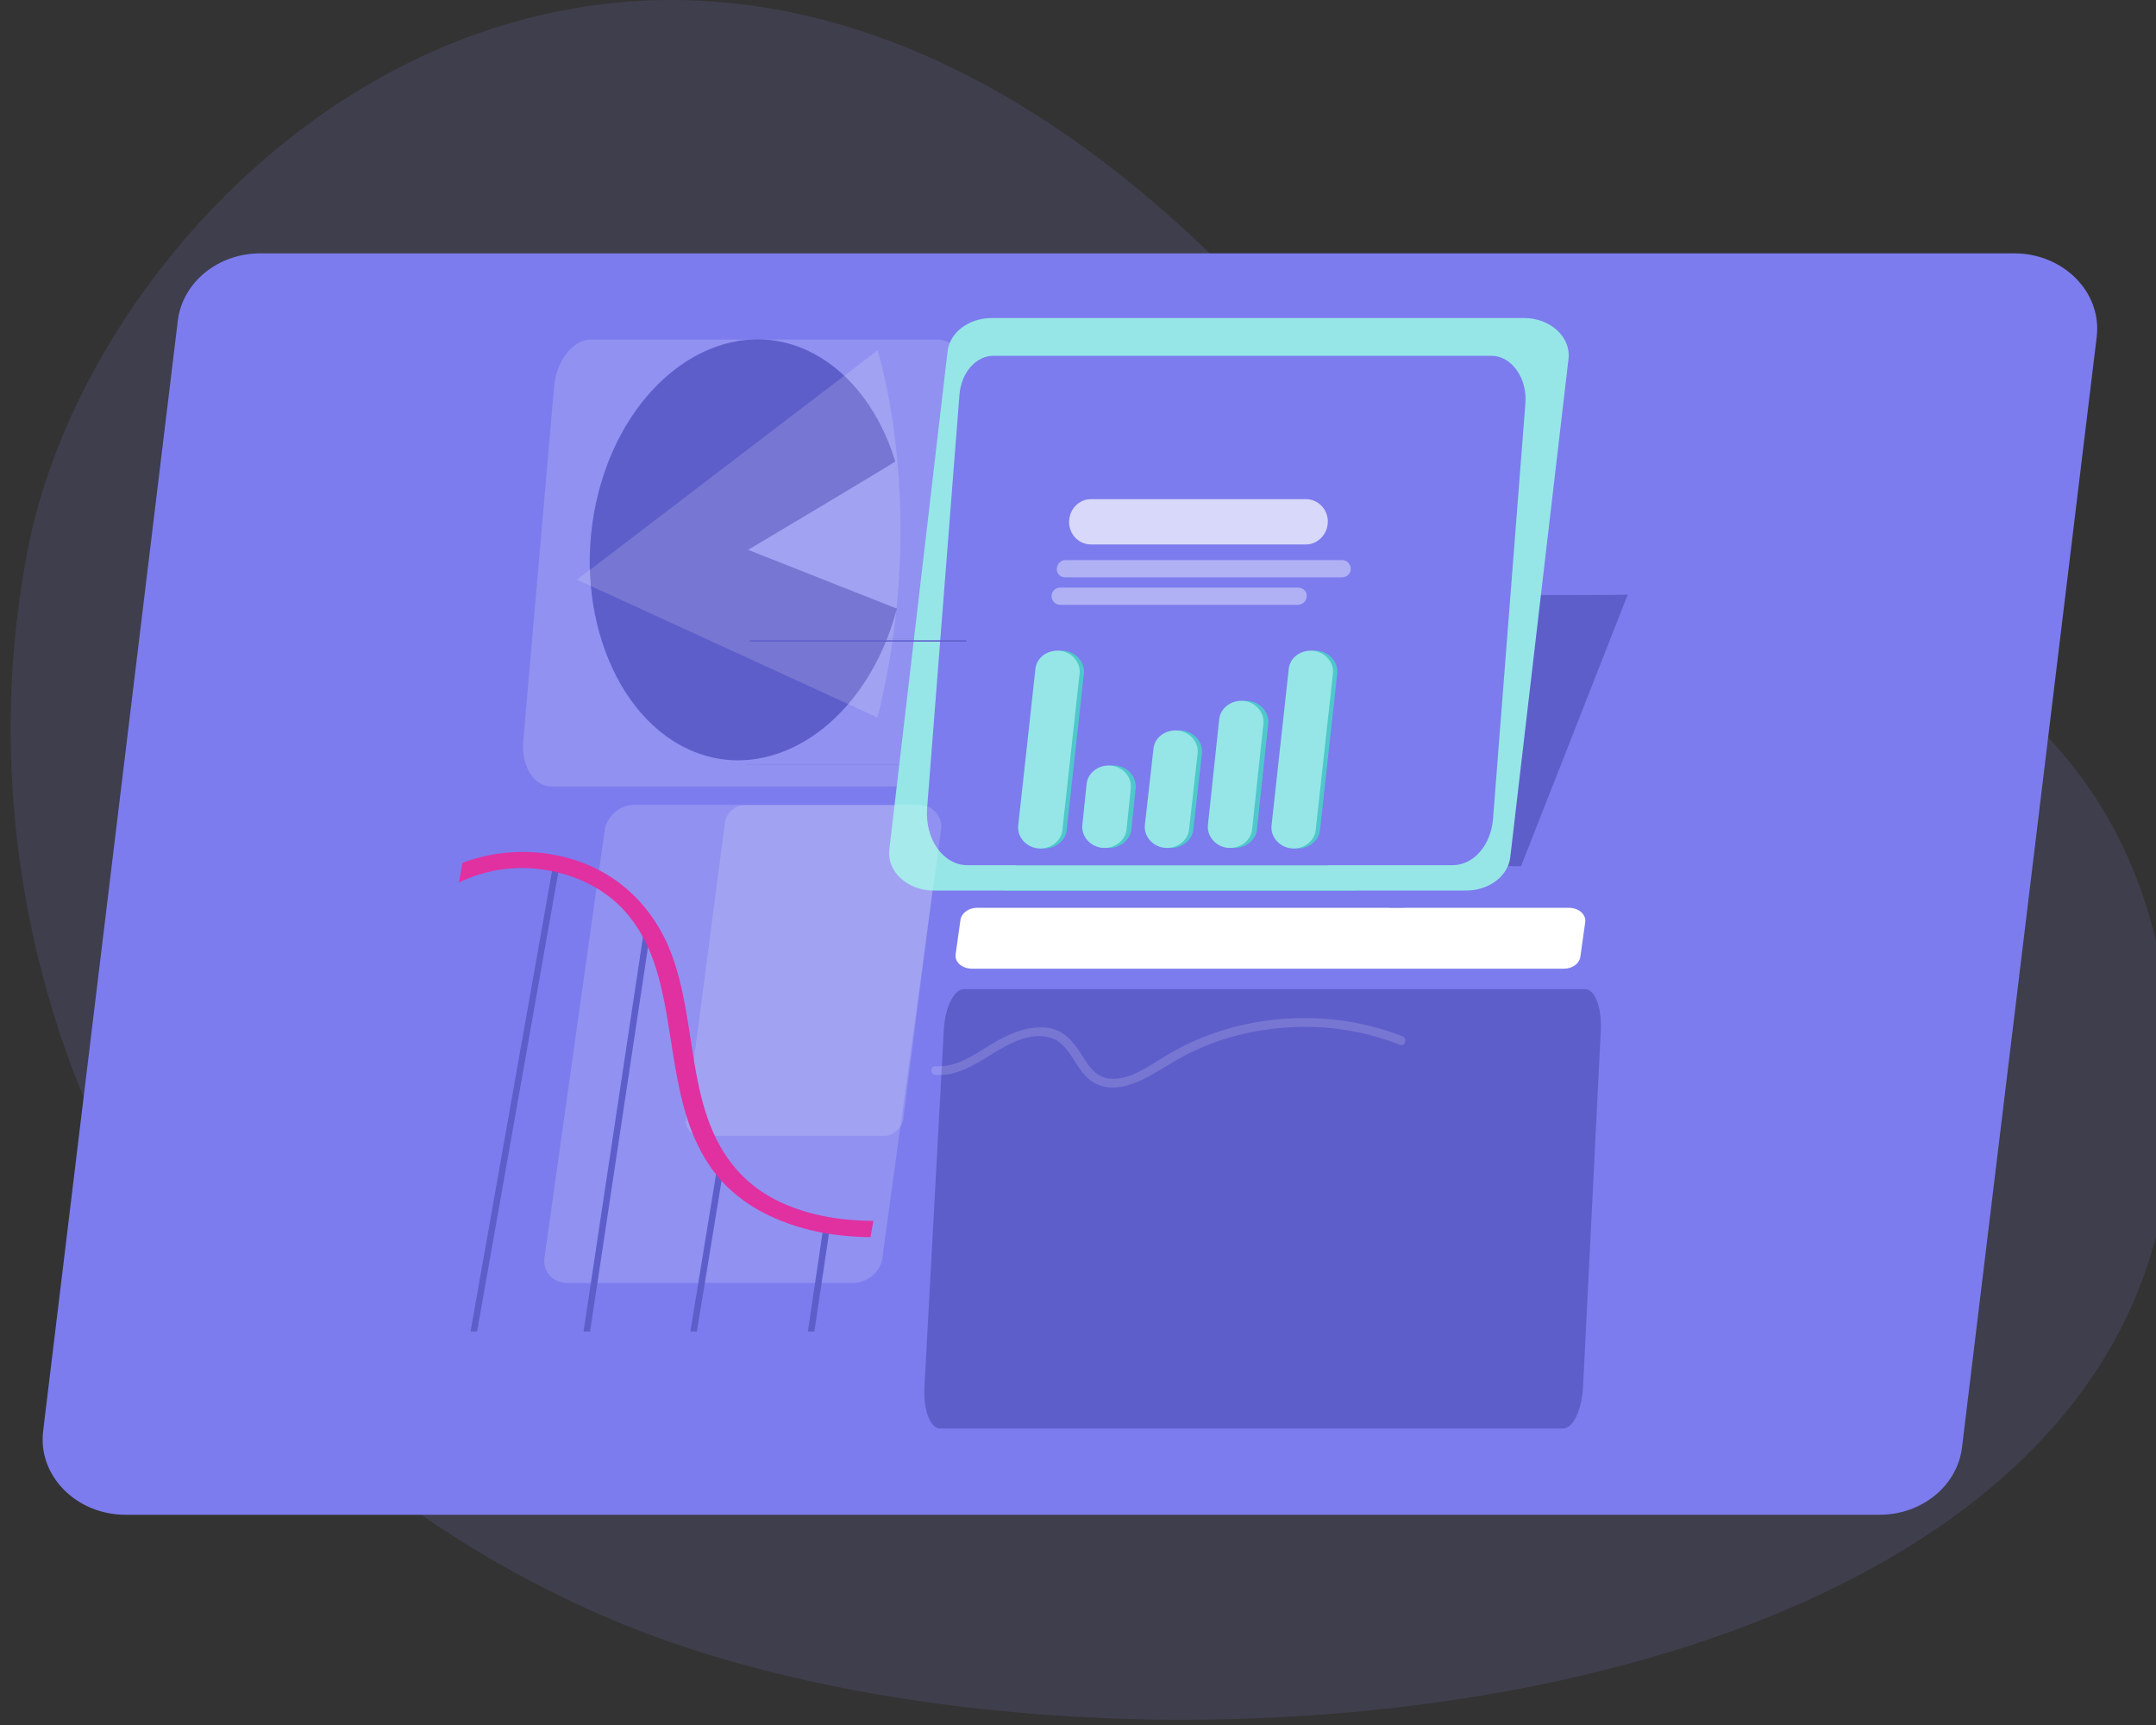
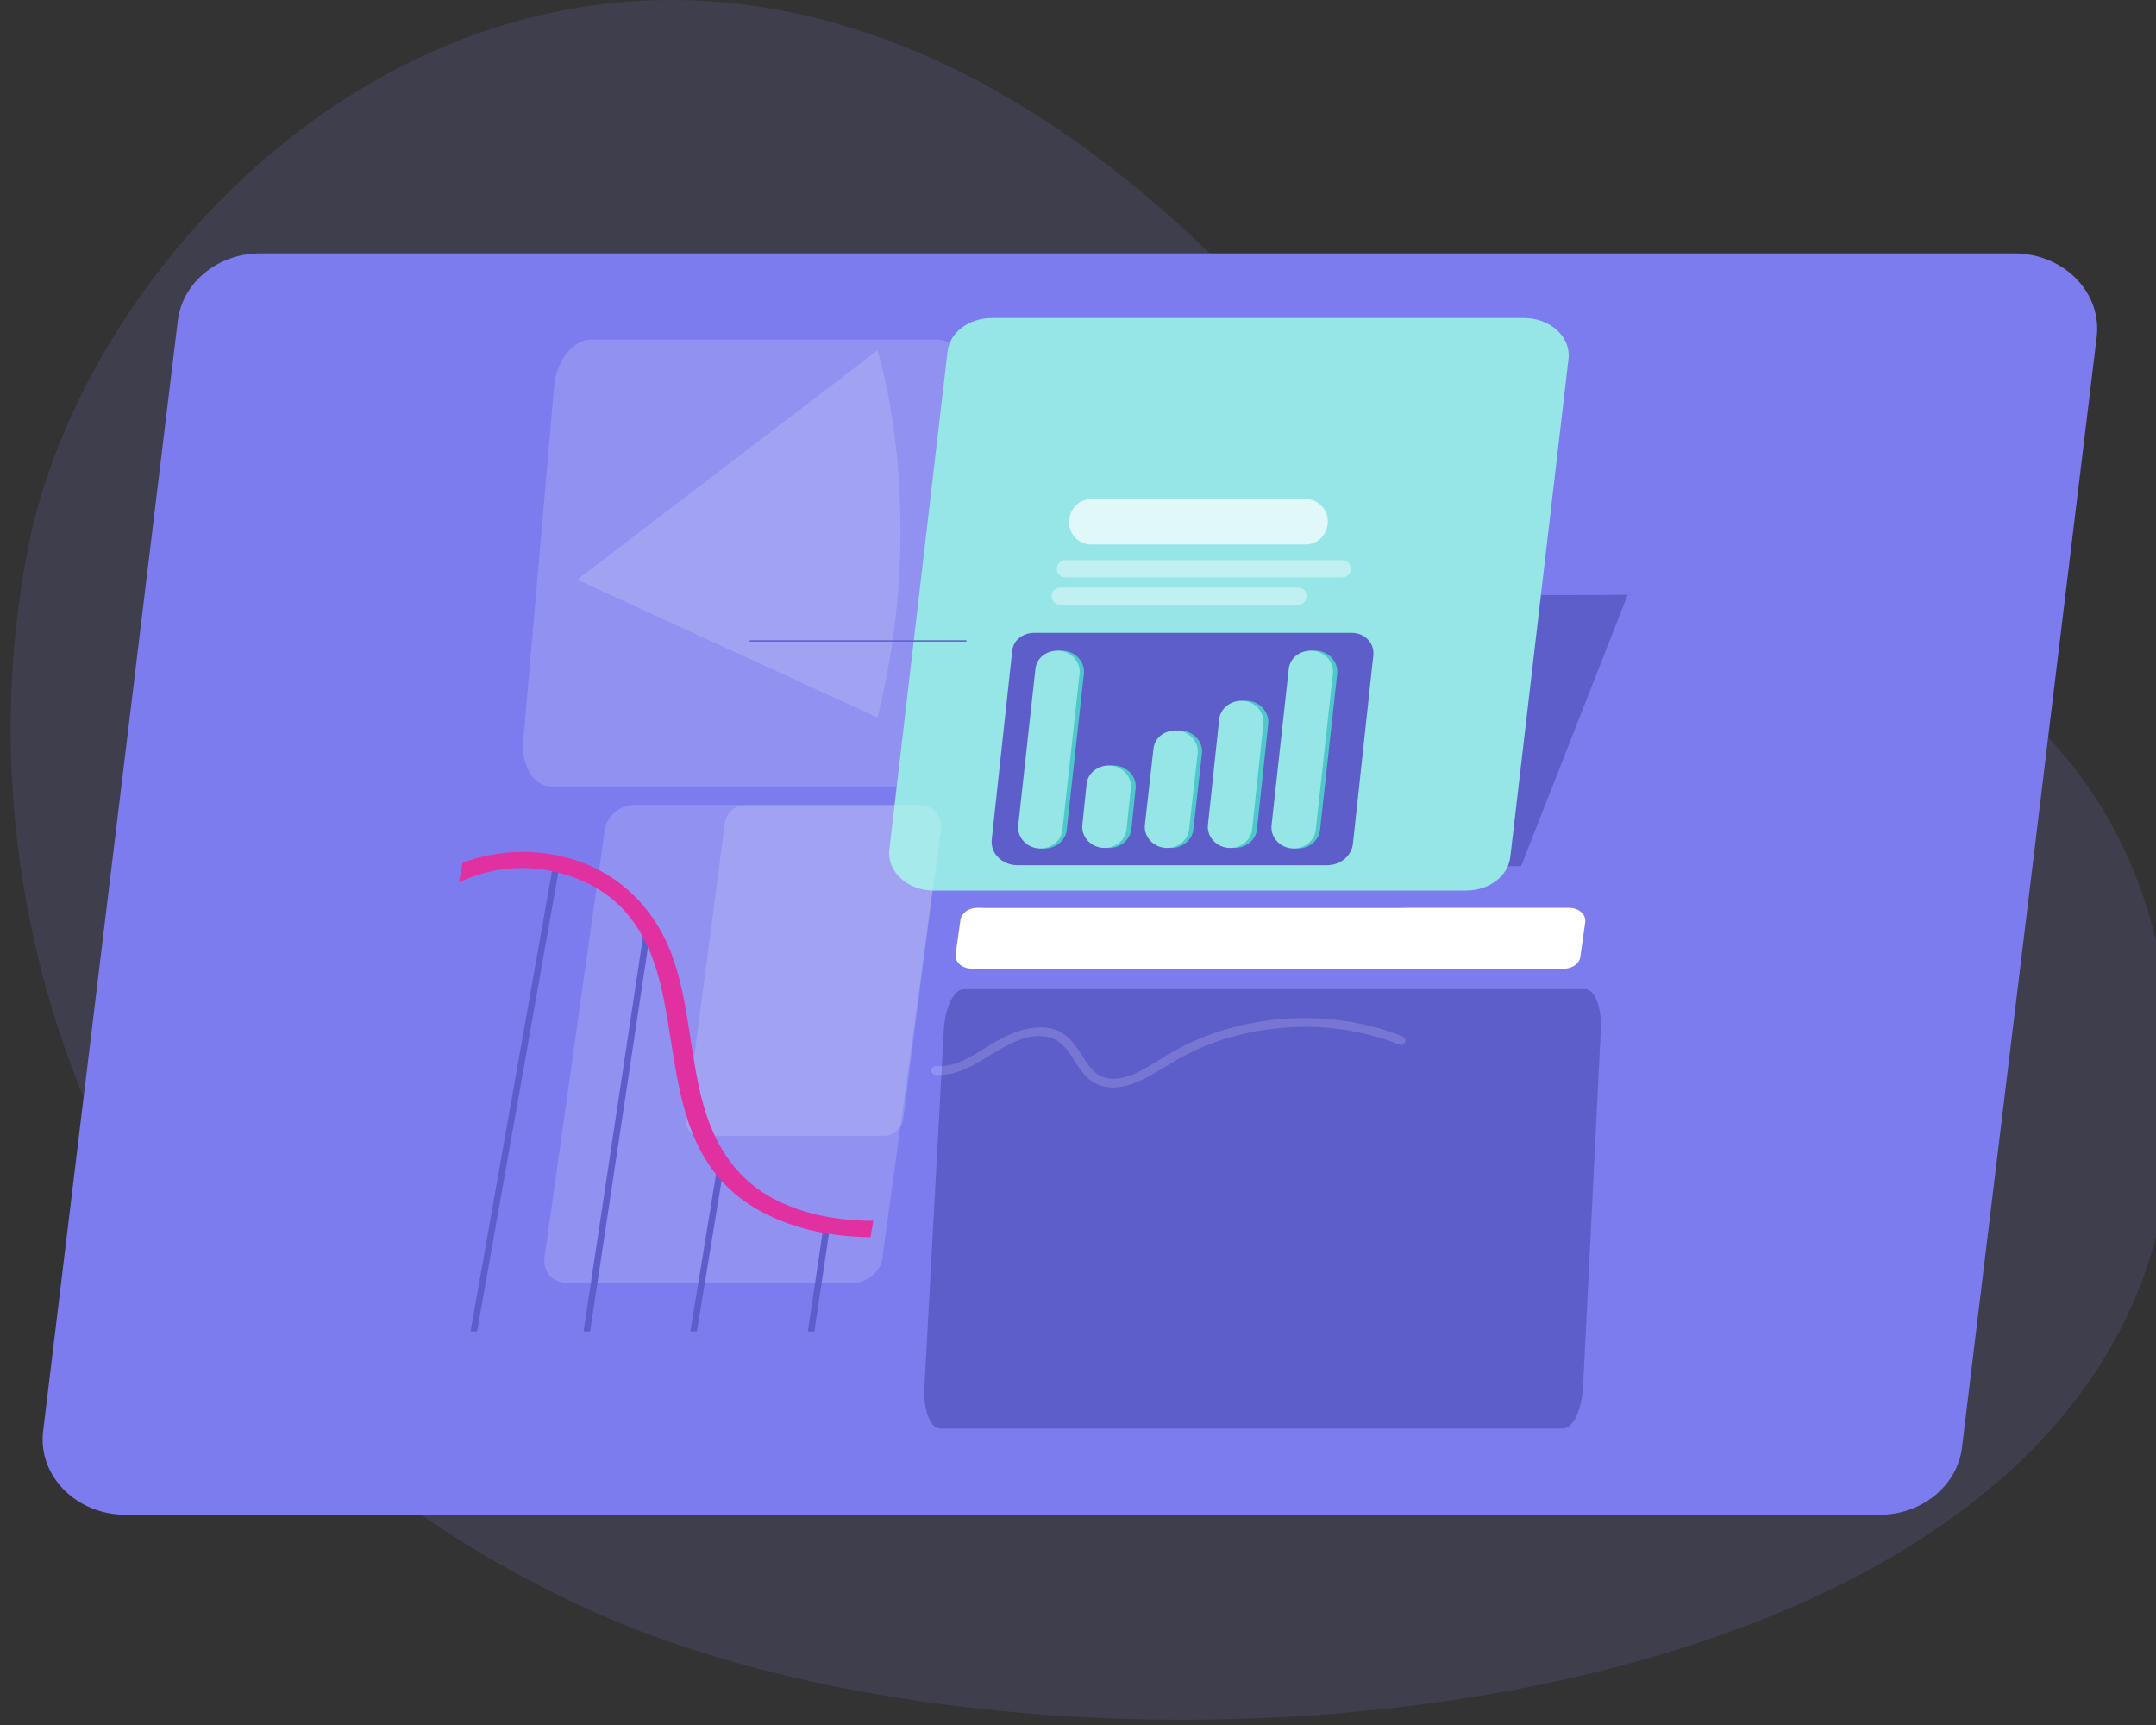
<svg xmlns="http://www.w3.org/2000/svg" xmlns:xlink="http://www.w3.org/1999/xlink" version="1.1" id="Layer_1" x="0px" y="0px" viewBox="0 0 400 320" style="enable-background:new 0 0 400 320;" xml:space="preserve">
  <rect x="0" y="0" width="400" height="320" fill="#333333" stroke="none" />
  <style type="text/css"> .st0{opacity:0.15;} .st1{fill:#8080E1;} .st2{fill:#5E5ECB;} .st3{fill:#7C7CEE;} .st4{fill:#FFFFFF;} .st5{opacity:0.16;fill:#FFFFFF;enable-background:new ;} .st6{opacity:0.16;} .st7{fill:#4FC8CB;} .st8{fill:#96E6E7;} .st9{opacity:0.7;fill:#FFFFFF;enable-background:new ;} .st10{opacity:0.4;fill:#FFFFFF;enable-background:new ;} .st11{fill:none;stroke:#5E5ECB;stroke-width:0.25;stroke-miterlimit:10;} .st12{clip-path:url(#SVGID_2_);} .st13{fill:#E130A0;} </style>
  <g class="st0">
    <path class="st1" d="M402.6,213.3c-7.4,108.6-201.1,126-291.3,86.2S-8.8,171.7,5.3,101.2C19.5,30.6,121.1-58.1,229.1,51.6 C288.5,111.9,410.8,93.1,402.6,213.3L402.6,213.3z" />
  </g>
  <path class="st2" d="M281.5,117.4l-10.3,93.9c-0.4,3.2-3.1,5.7-6.3,5.7H130.2c-3.5,0-6.4-2.8-6.4-6.4c0-0.2,0-0.5,0-0.7l10.3-93.9 c0.3-3.2,3.1-5.7,6.3-5.7h134.6C278.9,110.4,281.9,113.6,281.5,117.4L281.5,117.4z" />
  <path class="st3" d="M348.7,281H23.3c-9.1,0-16.3-7.2-15.3-15.5L33,59.4C33.9,52.4,40.4,47,48.3,47h325.4c9.1,0,16.3,7.2,15.3,15.5 L364,268.6C363.1,275.6,356.6,281,348.7,281L348.7,281z" />
-   <path class="st2" d="M190.5,137.7l1.5-14.1c0.3-2.5-1.6-4.8-4.1-5.1c-0.2,0-0.3,0-0.5,0h-46.8c-2.4,0-4.3,1.8-4.6,4.1l-1.6,14.1 c-0.3,2.5,1.6,4.8,4.1,5.1c0.2,0,0.3,0,0.5,0h46.8C188.3,141.8,190.3,140.1,190.5,137.7z" />
  <path class="st3" d="M187.8,137.7l1.5-14.1c0.3-2.5-1.6-4.8-4.1-5.1c-0.2,0-0.3,0-0.5,0h-46.8c-2.4,0-4.3,1.8-4.6,4.1l-1.6,14.1 c-0.3,2.5,1.6,4.8,4.1,5.1c0.2,0,0.3,0,0.5,0h46.8C185.5,141.8,187.5,140.1,187.8,137.7z" />
-   <path class="st2" d="M261.4,176.4l0.6-5.7c0.1-1.3-0.9-2.4-2.2-2.4h-77.1c-1.1,0-2,0.8-2.2,1.9L180,176c-0.1,1.3,0.9,2.4,2.2,2.4 h77.1C260.3,178.4,261.2,177.5,261.4,176.4L261.4,176.4z" />
+   <path class="st2" d="M261.4,176.4l0.6-5.7c0.1-1.3-0.9-2.4-2.2-2.4h-77.1c-1.1,0-2,0.8-2.2,1.9L180,176c-0.1,1.3,0.9,2.4,2.2,2.4 h77.1L261.4,176.4z" />
  <g>
-     <path id="B" class="st3" d="M258.7,176.4l0.6-5.7c0.1-1.3-0.9-2.4-2.2-2.4h-77.1c-1.1,0-2,0.8-2.2,1.9l-0.6,5.7 c-0.1,1.3,0.9,2.4,2.2,2.4h77.1C257.6,178.4,258.6,177.5,258.7,176.4z" />
-   </g>
+     </g>
  <g>
    <g>
      <path id="B_1_" class="st4" d="M293.2,177.5l0.9-6.4c0.2-1.5-1.2-2.7-3.1-2.7H181.3c-1.6,0-2.9,1-3.1,2.2l-0.9,6.4 c-0.2,1.5,1.2,2.7,3.1,2.7h109.7C291.7,179.7,293,178.8,293.2,177.5z" />
    </g>
    <path class="st5" d="M290,174.3L290,174.3c-0.3,2-2.4,3.5-4.9,3.5h-98.8c-2.7,0-4.9-1.7-4.9-3.9c0-0.1,0-0.3,0-0.4l0,0 c0.3-2,2.4-3.5,4.9-3.5h98.8C288.1,169.9,290.4,172,290,174.3z" />
  </g>
  <path class="st2" d="M290,265H174.4c-1.8,0-3.1-3.4-2.9-7.6l3.6-66.3c0.2-4.2,1.9-7.6,3.7-7.6h115.3c1.8,0,3.1,3.4,2.9,7.6 l-3.3,66.3C293.4,261.7,291.9,264.9,290,265L290,265z" />
  <g class="st6">
    <g>
      <path id="C" class="st4" d="M164.1,210.7h-34.1c-1.7,0-3-1.4-2.7-3.2l7.2-54.9c0.2-1.7,1.8-3.2,3.5-3.2h33.9c1.7,0,3,1.4,2.7,3.2 l-7,54.9C167.4,209.2,165.8,210.7,164.1,210.7L164.1,210.7z" />
    </g>
  </g>
  <g class="st6">
    <path class="st4" d="M167.1,145.9h-64.8c-3.3,0-5.7-3.9-5.2-8.7l5.7-65.5c0.4-4.8,3.5-8.7,6.8-8.7H174c3.3,0,5.6,3.9,5.2,8.7 l-5.4,65.5C173.4,141.9,170.4,145.9,167.1,145.9L167.1,145.9z" />
  </g>
  <path class="st5" d="M173.6,199.4c6.6,0.4,11.1-5.7,17.3-7c1.4-0.3,2.9-0.3,4.3,0.2c1.3,0.5,2.3,1.5,3.1,2.6c1.6,2.2,2.7,4.9,5.4,6 c2.9,1.2,6,0.2,8.6-1.1c2.8-1.4,5.4-3.3,8.3-4.7c5.6-2.8,11.9-4.4,18.2-4.8c7.1-0.5,14.3,0.6,20.9,3.2c1,0.4,1.5-1.2,0.4-1.6 c-11.8-4.6-25.4-4.4-37.1,0.3c-3,1.2-5.7,2.7-8.4,4.4c-2.5,1.6-5.6,3.5-8.7,3.2c-3.1-0.3-4.3-3.1-5.8-5.3c-0.8-1.1-1.6-2.2-2.8-3 c-1.1-0.8-2.6-1.2-4-1.2c-3.4-0.1-6.7,1.5-9.5,3.2c-3.1,1.9-6.3,4.2-10.1,4C172.5,197.7,172.5,199.4,173.6,199.4L173.6,199.4 L173.6,199.4z" />
  <path class="st2" d="M302,110.3l-19.8,50.4l-76.7-1.4l75.6-48.9C281.2,110.4,302,110.4,302,110.3z" />
  <g>
-     <path id="D" class="st7" d="M256.5,160.8l7-66c0.3-2.9-2.2-5.4-5.4-5.4h-64.4c-2.8,0-5.1,1.9-5.4,4.4l-7,66 c-0.3,2.9,2.2,5.4,5.4,5.4h64.4C253.9,165.2,256.2,163.3,256.5,160.8L256.5,160.8z" />
-   </g>
+     </g>
  <g>
    <path id="D_1_" class="st8" d="M280.2,159L291,66.6c0.5-4-3.3-7.6-8.2-7.6H184c-4.3,0-7.8,2.7-8.2,6.2L165,157.6 c-0.5,4,3.3,7.6,8.2,7.6H272C276.3,165.2,279.8,162.5,280.2,159L280.2,159z" />
  </g>
  <path class="st2" d="M187.8,120.7l-3.8,35c-0.3,2.6,1.9,4.8,4.8,4.8h57.4c2.5,0,4.5-1.7,4.8-3.9l3.8-35.1c0.2-2.2-1.6-4.1-4-4.1 h-58.9C189.7,117.4,188,118.8,187.8,120.7L187.8,120.7z" />
-   <path class="st3" d="M178,73.3l-6,76.7c-0.4,5.7,3,10.5,7.5,10.5h90c3.9,0,7.1-3.7,7.5-8.6l6-77c0.4-4.8-2.6-8.9-6.3-8.9h-92.4 C181.1,66,178.3,69.1,178,73.3L178,73.3z" />
  <g>
    <path class="st9" d="M246.3,97.4L246.3,97.4c-0.3,2-2,3.6-4,3.6h-39.9c-2.5,0-4.4-2.3-4-4.8l0,0c0.3-2.1,2-3.6,4-3.6h39.9 C244.8,92.6,246.7,94.9,246.3,97.4L246.3,97.4z" />
    <path class="st10" d="M250.6,105.7L250.6,105.7c-0.1,0.8-0.8,1.4-1.6,1.4h-51.4c-1,0-1.7-0.9-1.5-1.8l0,0c0.1-0.8,0.8-1.4,1.5-1.4 H249C250,103.9,250.7,104.8,250.6,105.7z M242.4,110.8L242.4,110.8c-0.1,0.8-0.8,1.4-1.6,1.4h-44.1c-1,0-1.7-0.9-1.6-1.8l0,0 c0.1-0.8,0.8-1.4,1.6-1.4h44.1C241.8,109,242.6,109.8,242.4,110.8z" />
  </g>
  <g>
    <path id="E" class="st7" d="M209.9,153.9l0.8-7.7c0.2-2.2-1.7-4.2-4.1-4.2l0,0c-2.1,0-3.9,1.5-4.1,3.4l-0.8,7.7 c-0.2,2.2,1.7,4.2,4.1,4.2l0,0C207.9,157.3,209.6,155.8,209.9,153.9z" />
  </g>
  <g>
    <path id="E_1_" class="st8" d="M209,153.9l0.8-7.7c0.2-2.2-1.7-4.2-4.1-4.2l0,0c-2.1,0-3.9,1.5-4.1,3.4l-0.8,7.7 c-0.2,2.2,1.7,4.2,4.1,4.2l0,0C207,157.3,208.8,155.8,209,153.9z" />
  </g>
  <g>
    <path id="F" class="st7" d="M192.9,124.1l-3.2,29.1c-0.2,2.2,1.7,4.2,4.1,4.2l0,0c2.1,0,3.9-1.5,4.1-3.4l3.2-29.1 c0.2-2.2-1.7-4.2-4.1-4.2l0,0C194.9,120.7,193.1,122.1,192.9,124.1z" />
  </g>
  <g>
    <path id="F_1_" class="st8" d="M192.1,124.1l-3.2,29.1c-0.2,2.2,1.7,4.2,4.1,4.2l0,0c2.1,0,3.9-1.5,4.1-3.4l3.2-29.1 c0.2-2.2-1.7-4.2-4.1-4.2l0,0C194.1,120.7,192.3,122.1,192.1,124.1z" />
  </g>
  <g>
    <path id="F_2_" class="st7" d="M239.9,124.1l-3.2,29.1c-0.2,2.2,1.7,4.2,4.1,4.2l0,0c2.1,0,3.9-1.5,4.1-3.4l3.2-29.1 c0.2-2.2-1.7-4.2-4.1-4.2l0,0C241.9,120.7,240.1,122.1,239.9,124.1z" />
  </g>
  <g>
    <path id="F_3_" class="st8" d="M239.1,124.1l-3.2,29.1c-0.2,2.2,1.7,4.2,4.1,4.2l0,0c2.1,0,3.9-1.5,4.1-3.4l3.2-29.1 c0.2-2.2-1.7-4.2-4.1-4.2l0,0C241.1,120.7,239.3,122.1,239.1,124.1z" />
  </g>
  <g>
    <path id="G" class="st7" d="M214.8,138.9l-1.6,14.2c-0.2,2.2,1.7,4.2,4.1,4.2l0,0c2.1,0,3.9-1.5,4.1-3.4l1.6-14.2 c0.2-2.2-1.7-4.2-4.1-4.2l0,0C216.8,135.5,215,136.9,214.8,138.9z" />
  </g>
  <g>
    <path id="G_1_" class="st8" d="M214,138.9l-1.6,14.2c-0.2,2.2,1.7,4.2,4.1,4.2l0,0c2.1,0,3.9-1.5,4.1-3.4l1.6-14.2 c0.2-2.2-1.7-4.2-4.1-4.2l0,0C216,135.5,214.2,136.9,214,138.9z" />
  </g>
  <g>
    <path id="H" class="st7" d="M227.1,133.4l-2.1,19.7c-0.2,2.2,1.7,4.2,4.1,4.2l0,0c2.1,0,3.9-1.5,4.1-3.4l2.1-19.7 c0.2-2.2-1.7-4.2-4.1-4.2l0,0C229,130,227.3,131.5,227.1,133.4z" />
  </g>
  <g>
    <path id="H_1_" class="st8" d="M226.2,133.4l-2.1,19.7c-0.2,2.2,1.7,4.2,4.1,4.2l0,0c2.1,0,3.9-1.5,4.1-3.4l2.1-19.7 c0.2-2.2-1.7-4.2-4.1-4.2l0,0C228.2,130,226.4,131.5,226.2,133.4z" />
  </g>
-   <path class="st2" d="M138.8,102l27.6,10.9c-5.4,20.6-22.3,32.6-37.5,26.6c-15.2-6-23.2-27.9-17.8-48.4c5.4-20.6,22.3-32.6,37.5-26.6 c8,3.2,14.4,10.9,17.5,21.1C166.2,85.7,138.8,102,138.8,102z" />
  <path class="st5" d="M107,107.6L162.8,65c0,0,9.6,29.7,0,68.1L107,107.5L107,107.6z" />
  <path class="st11" d="M139.1,118.9h40.2" />
  <g class="st6">
    <g>
      <path id="C_1_" class="st4" d="M158.2,238h-52.9c-2.7,0-4.6-2-4.3-4.6l11.2-79.5c0.4-2.5,2.8-4.6,5.5-4.6h52.6 c2.7,0,4.6,2,4.3,4.6l-10.9,79.5C163.4,235.9,160.9,238,158.2,238L158.2,238z" />
    </g>
  </g>
  <g>
    <defs>
      <path id="SVGID_1_" d="M151.5,247H77.1c-3.8,0-6.5-2.2-6-5l15.7-87.5c0.5-2.8,4-5,7.8-5h74.1c3.8,0,6.5,2.2,6,5L159.3,242 C158.8,244.7,155.3,247,151.5,247L151.5,247z" />
    </defs>
    <clipPath id="SVGID_2_">
      <use xlink:href="#SVGID_1_" style="overflow:visible;" />
    </clipPath>
    <g class="st12">
      <g>
        <path class="st2" d="M88.3,248.2l-1.2-0.1l15.7-88.7l1.2,0.1L88.3,248.2z M109.3,248.2l-1.2-0.1l11.4-75.7l1.2,0.1L109.3,248.2z M129.1,248.2l-1.2-0.1l5.2-31.8l1.2,0.1C134.3,216.4,129.1,248.2,129.1,248.2z M150.9,248.3l-1.2-0.1l3.2-21.5l1.2,0.1 L150.9,248.3z" />
      </g>
      <path class="st13" d="M74.8,173.6c4.6-9.1,16.2-14.4,27.6-12c5.4,1.1,10.2,3.7,13.5,7.4c2.8,3.1,4.6,6.8,5.8,10.6 c4.9,15.6,1.6,36.5,20.8,45.8c13.6,6.6,29.7,4,43.9,0.9c2.3-0.5,1.3-3.5-1-3c-13,2.8-27.7,5.5-40.2-0.1 c-9.6-4.3-13.5-12.5-15.4-21c-1.9-8.4-2.2-17.1-5.2-25.2c-3.3-8.7-10.3-16.1-21.2-18.3c-12.9-2.7-26.6,3.1-31.8,13.4 c-0.4,0.8-0.3,1.7,0.7,2.2C73,174.6,74.3,174.4,74.8,173.6L74.8,173.6L74.8,173.6z" />
    </g>
  </g>
</svg>